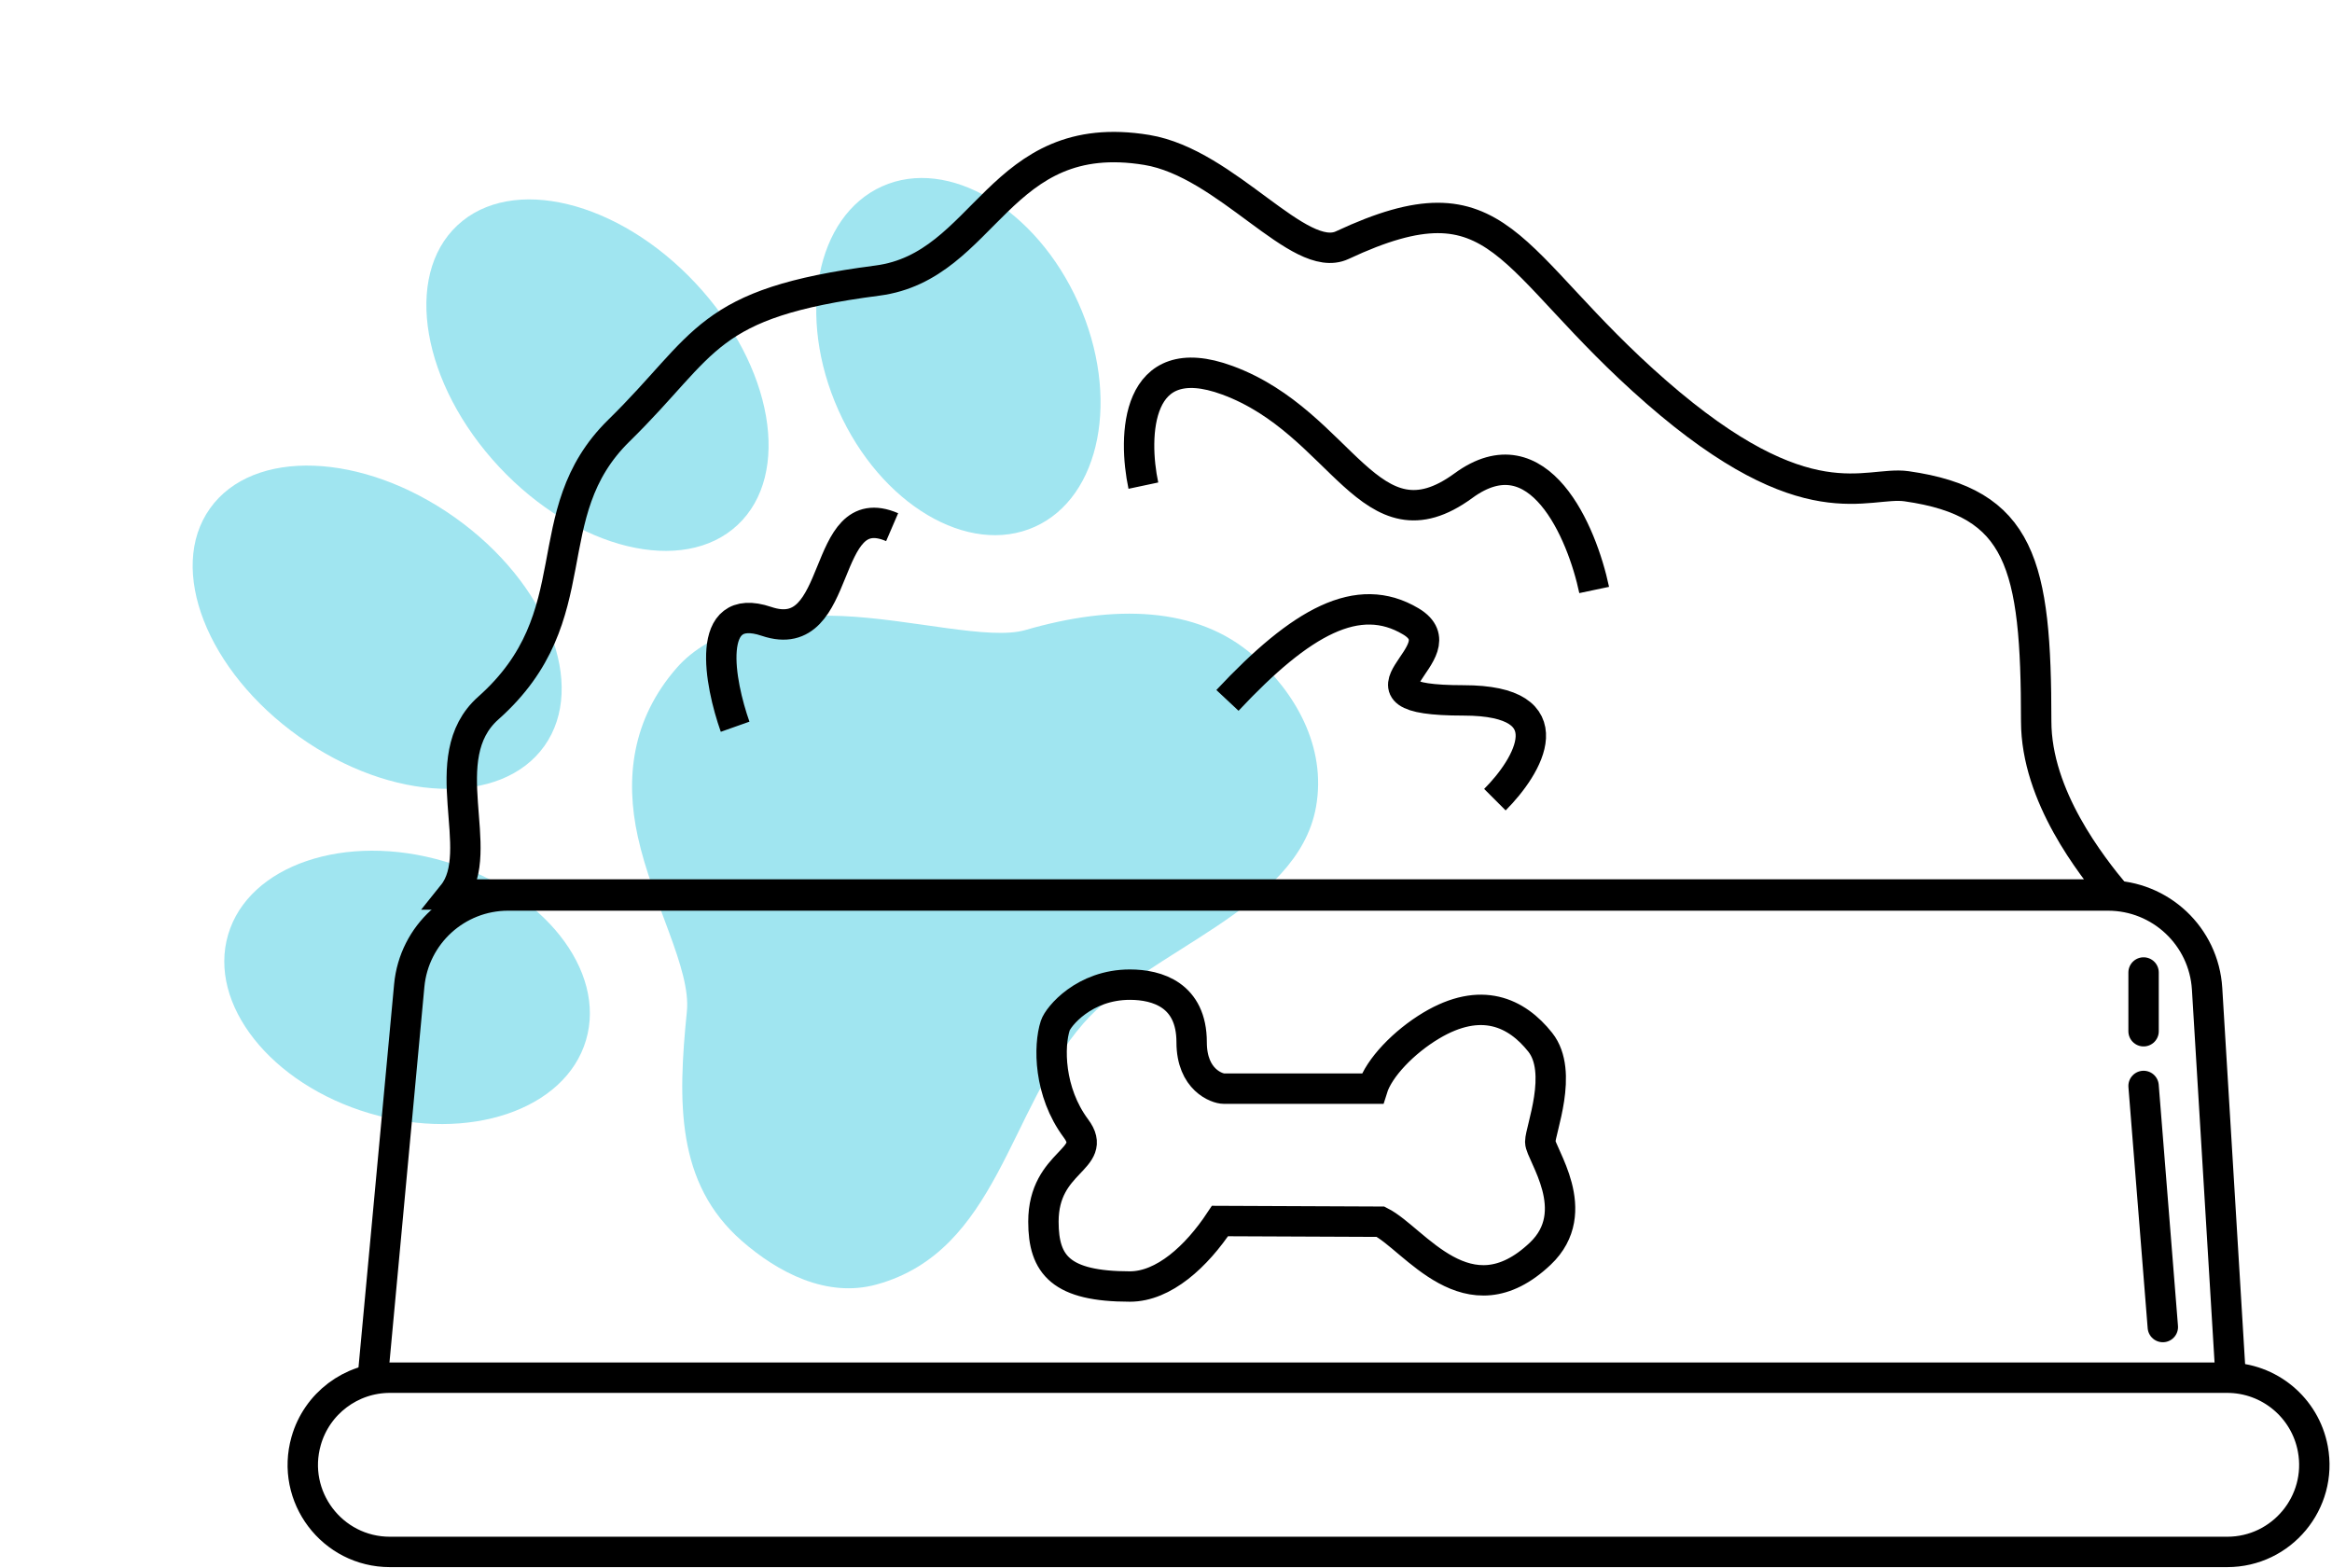
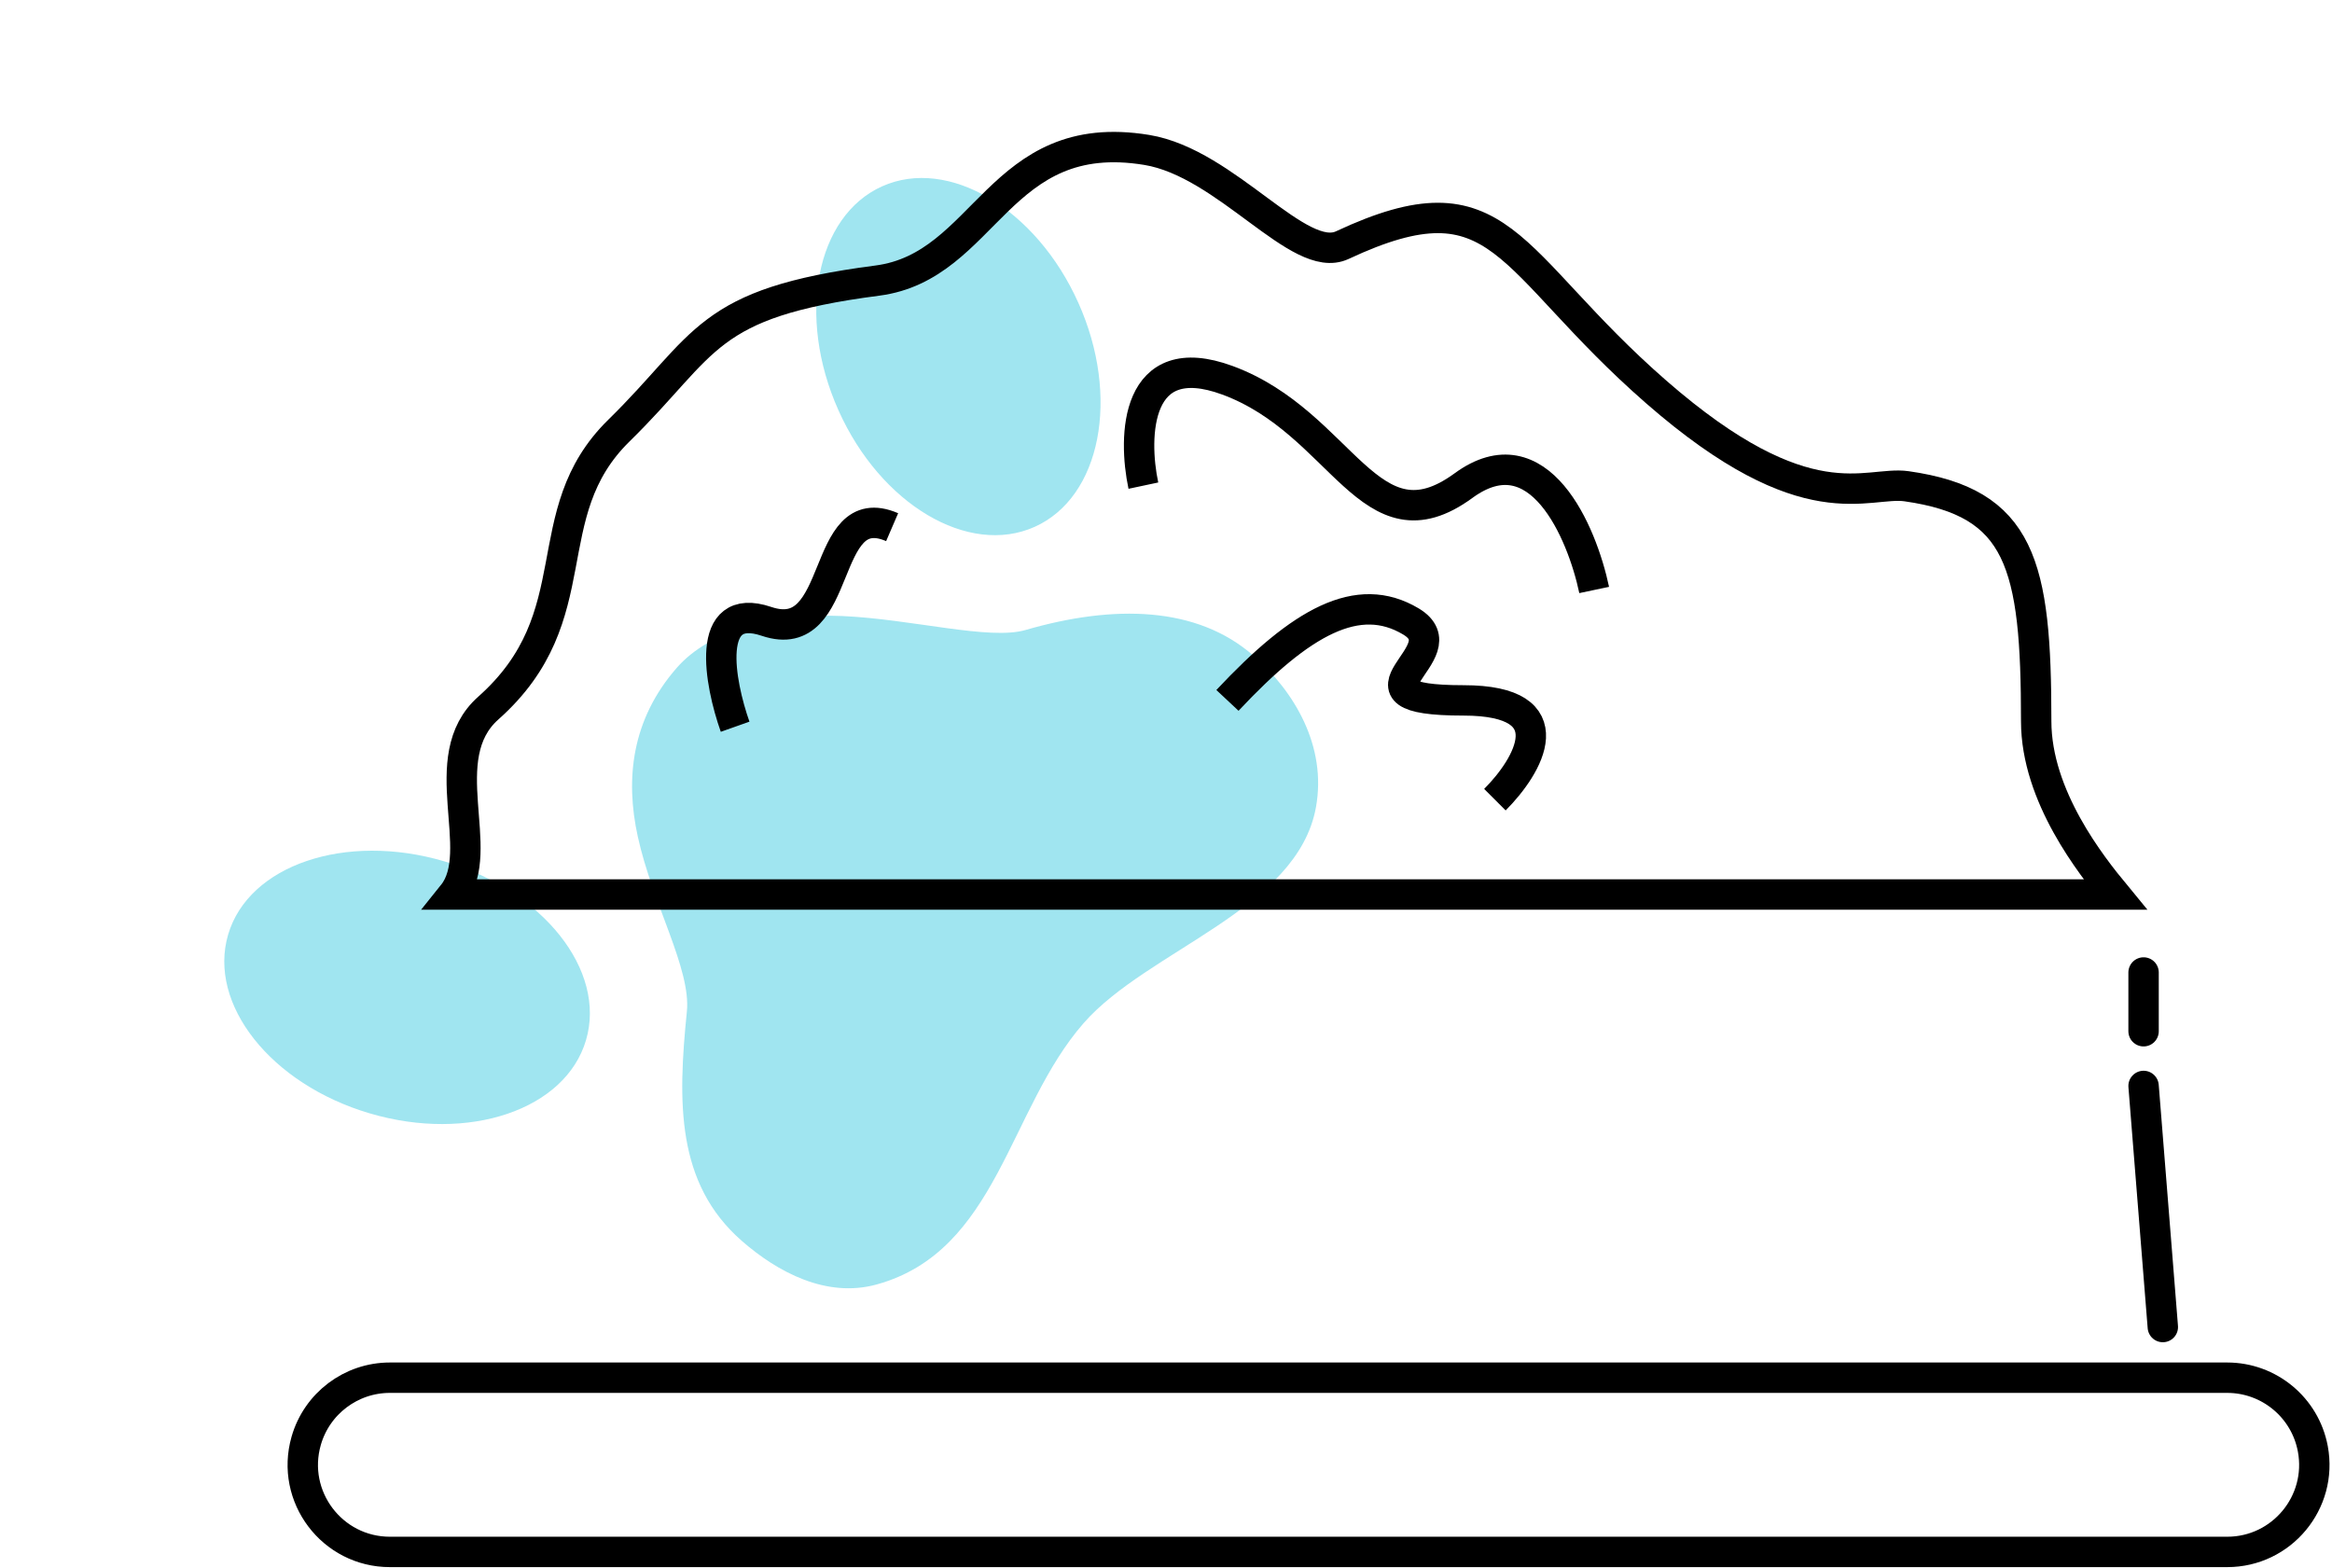
<svg xmlns="http://www.w3.org/2000/svg" width="1151" height="774" viewBox="0 0 1151 774" fill="none">
  <path d="M366.116 612.463C383.842 627.959 407.976 640.825 432.722 633.98C492.369 617.481 497.724 547.475 534.773 505.082C566.417 468.848 640.429 449.026 649.528 398.351C654.909 368.35 638.969 341.386 618.611 323.579C590.754 299.224 549.956 298.248 506.099 310.975C488.362 316.116 450.144 305.591 415.796 304.062C381.392 302.554 350.095 311.241 334.03 329.623C311.758 355.094 308.519 384.403 314.788 412.897C322.094 446.249 341.136 478.312 339.021 499.252C334.508 543.832 333.648 584.05 366.116 612.463Z" fill="#A0E5F0" />
  <path d="M413.847 202.535C434.608 248.948 477.974 274.703 510.682 260.038C543.364 245.384 553.039 195.895 532.241 149.466C511.453 103.062 468.085 77.307 435.405 91.961C402.697 106.625 393.049 156.104 413.847 202.535Z" fill="#A0E5F0" />
-   <path d="M246.412 230.519C284.613 271.343 337.268 284.145 364.052 259.11C390.809 234.086 381.577 180.68 343.376 139.857C305.192 98.995 252.538 86.192 225.753 111.227C198.969 136.262 208.239 189.684 246.412 230.519Z" fill="#A0E5F0" />
  <path d="M219.282 425.13C268.063 439.503 299.396 479.04 289.233 513.395C279.11 547.767 231.349 563.953 182.556 549.552C133.774 535.179 102.453 495.671 112.604 461.288C122.74 426.942 170.5 410.756 219.282 425.13Z" fill="#A0E5F0" />
-   <path d="M224.597 255.468C270.178 287.85 289.918 338.309 268.702 368.192C247.458 398.084 193.322 396.07 147.741 363.688C102.132 331.317 82.382 280.829 103.636 250.964C124.851 221.082 179.016 223.086 224.597 255.468Z" fill="#A0E5F0" />
  <path d="M192.461 680H1099.26C1119.98 680 1137.75 694.769 1141.54 715.135C1146.46 741.581 1126.16 766 1099.26 766H192.461C163.906 766 143.283 738.681 151.106 711.219C156.37 692.743 173.25 680 192.461 680Z" stroke="black" stroke-width="15" />
-   <path d="M1101 680L1089.35 488.031C1087.78 462.17 1066.35 442 1040.44 442L250.78 442C225.475 442 204.332 461.269 201.99 486.465L184 680" stroke="black" stroke-width="15" />
  <path d="M241 349.501C213.479 373.931 240.759 420.02 223.5 441.501H1044C1032.33 427.334 1005 393 1005 355.999C1005 278.5 997.5 248 941 240C921.198 237.196 892 258.501 817.5 193.501C743 128.501 741.5 84 662.5 121C641.192 130.98 605.561 80.498 566 74C492.5 61.929 487 131.5 433 138.5C347.445 149.591 349.361 169.526 305.5 212.501C263.261 253.887 292.384 303.887 241 349.501Z" stroke="black" stroke-width="15" />
  <path d="M362.831 358.7C355.165 337.034 347.531 296.3 378.331 306.7C416.831 319.7 404.332 244.7 440.332 260.2M564.332 239.7C559.165 215.367 560.232 170.9 605.832 187.7C662.832 208.7 675.832 273.7 722.332 239.7C759.532 212.5 780.832 262.7 786.832 291.2M605.832 345.7C642.332 306.7 670.332 291.2 696.332 306.7C722.332 322.2 657.832 345.7 722.332 345.7C773.932 345.7 754.165 378.367 737.832 394.7" stroke="black" stroke-width="15" />
  <path d="M1058 480V509M1058 536L1067.5 655" stroke="black" stroke-width="15" stroke-linecap="round" stroke-linejoin="round" />
-   <path d="M602.155 602.671L681.394 603.013C698.126 611.436 724.452 652.668 760.212 618.808C782.235 597.955 760.212 569.434 760.212 563.603C760.212 557.771 771.888 529.15 760.212 514.428C748.535 499.707 731.02 491.465 706.338 506.231C693.055 514.178 680.597 526.966 677.38 537.334H604.018C600.801 537.334 588.157 533.09 588.157 514.428C588.157 491.101 571.193 486 557.687 486C535.095 486 522.29 501.772 520.838 506.231C517.596 516.191 517.519 538.804 531.056 556.976C542.64 572.527 514.998 572.575 515 603.013C515.001 624.396 523.712 635 557.687 635C574.384 635 590.571 620.166 602.155 602.671Z" stroke="black" stroke-width="15" />
</svg>